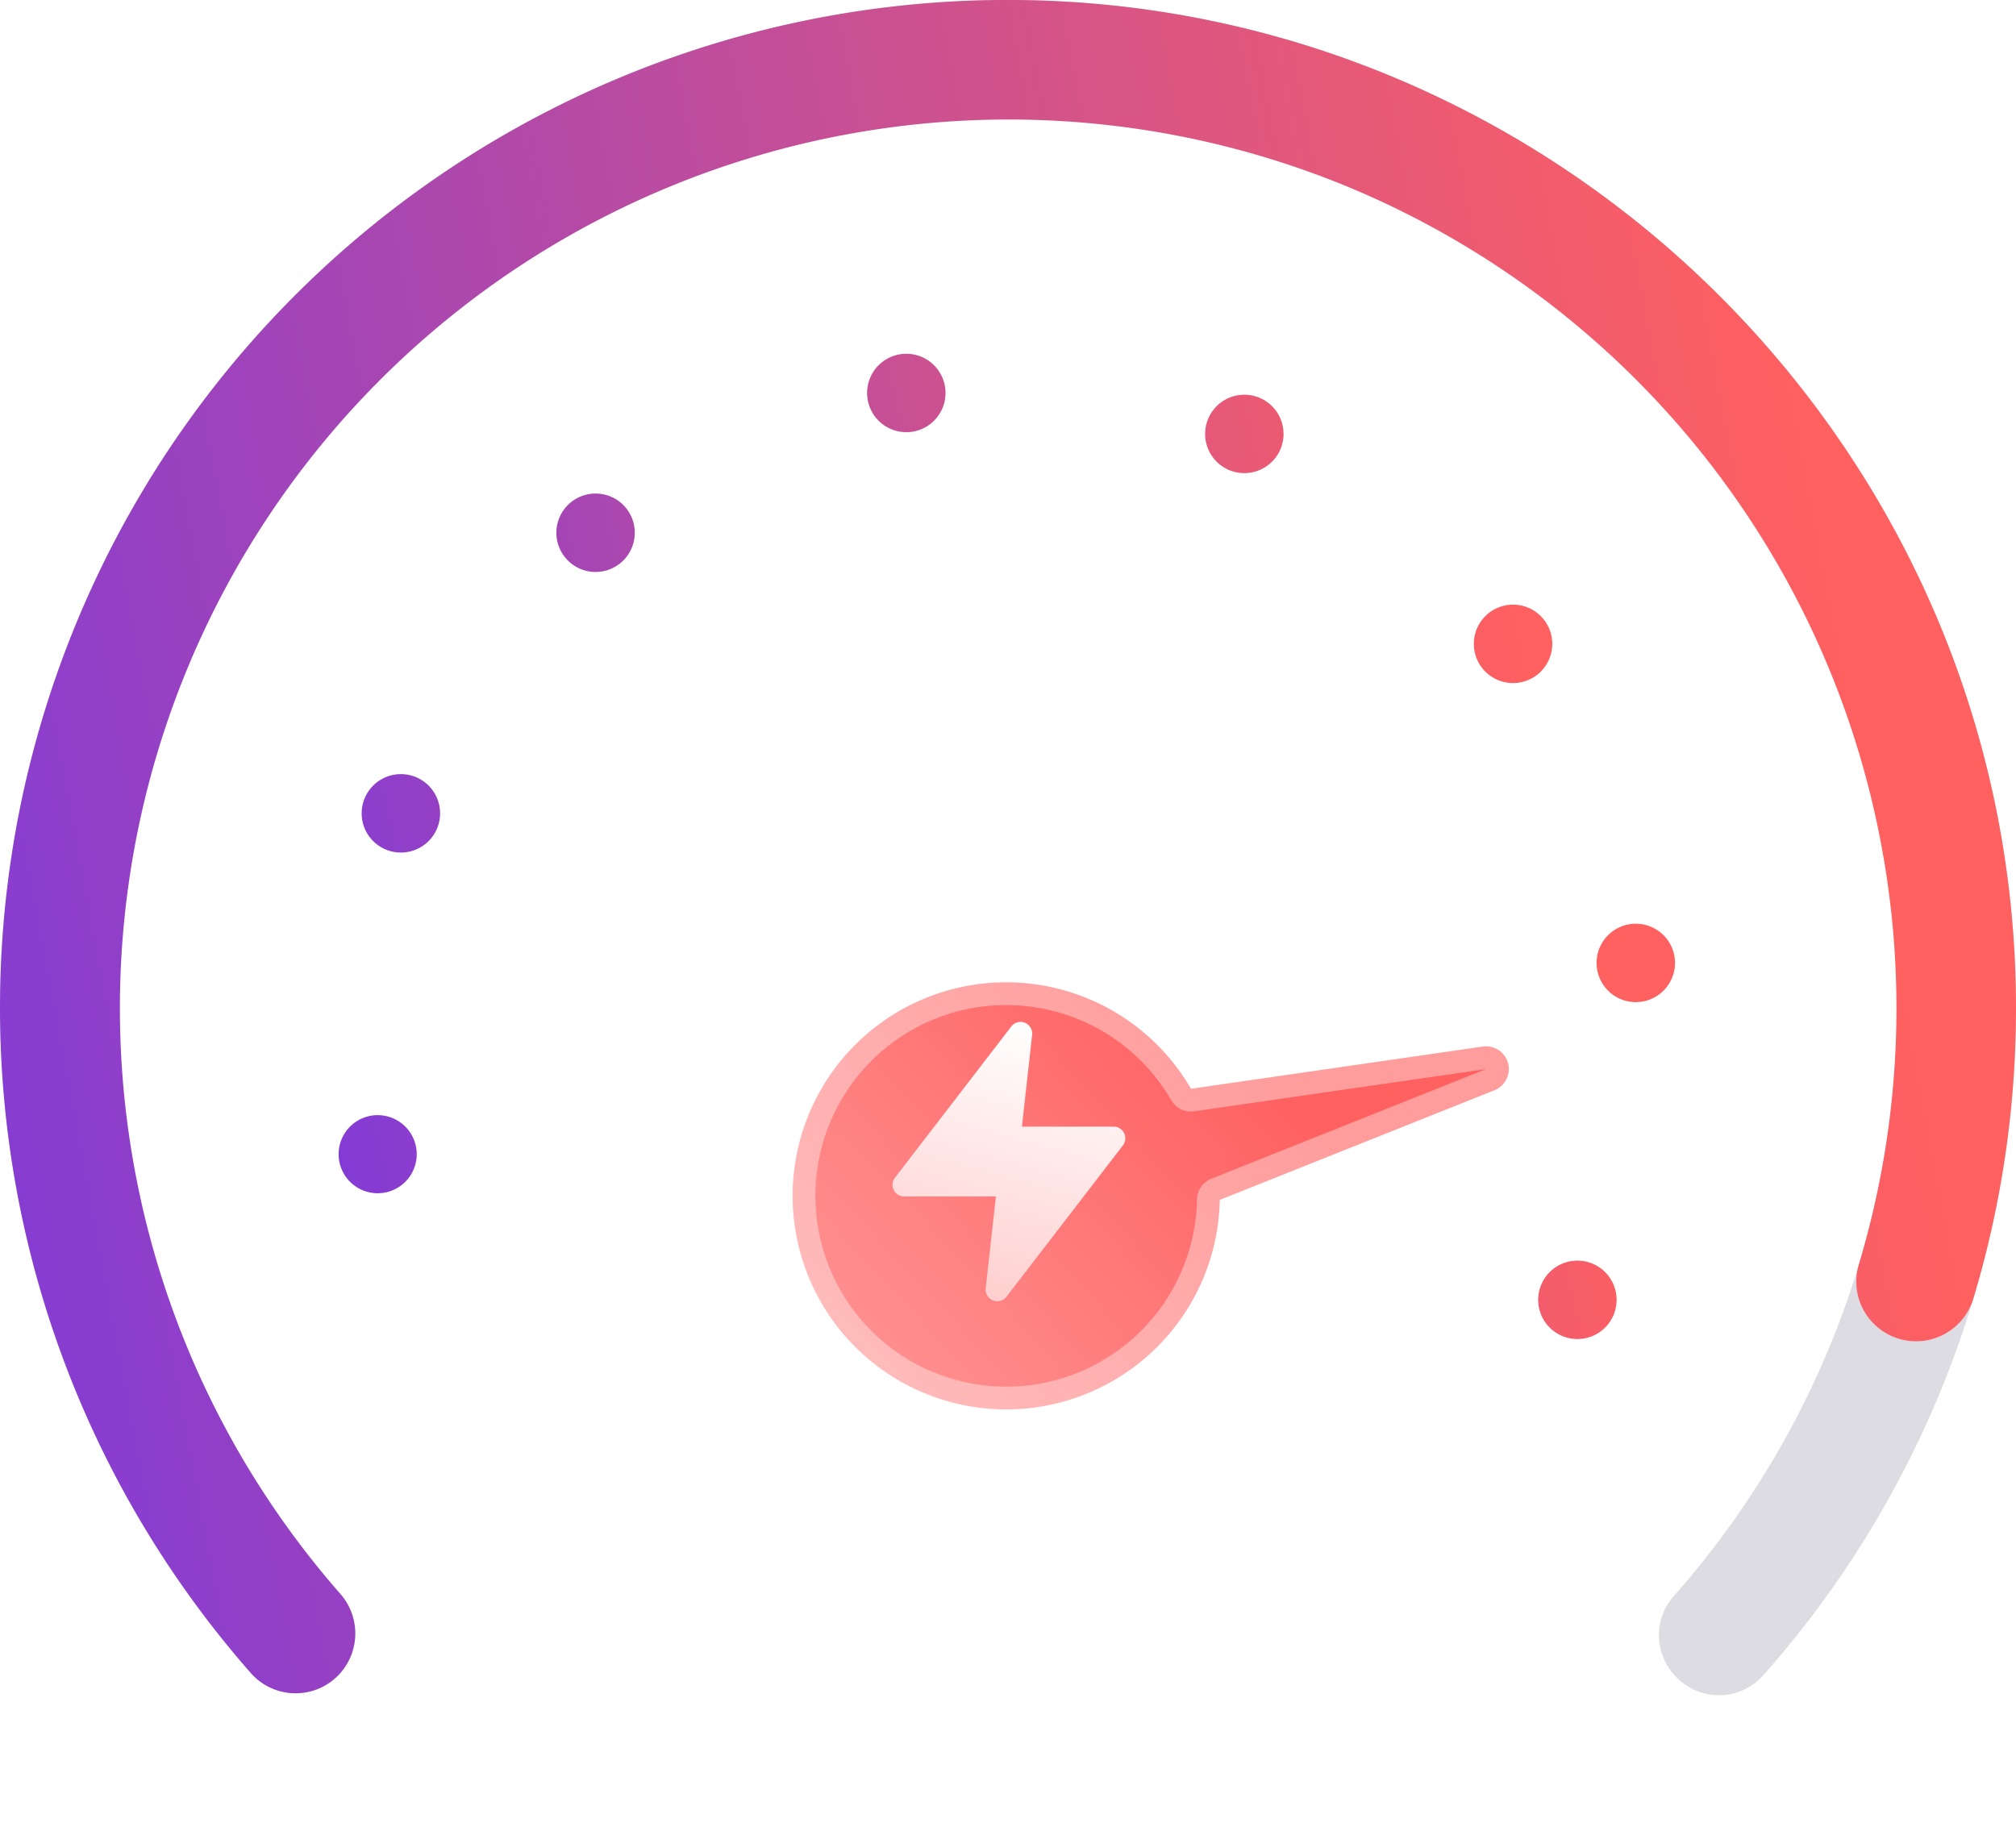
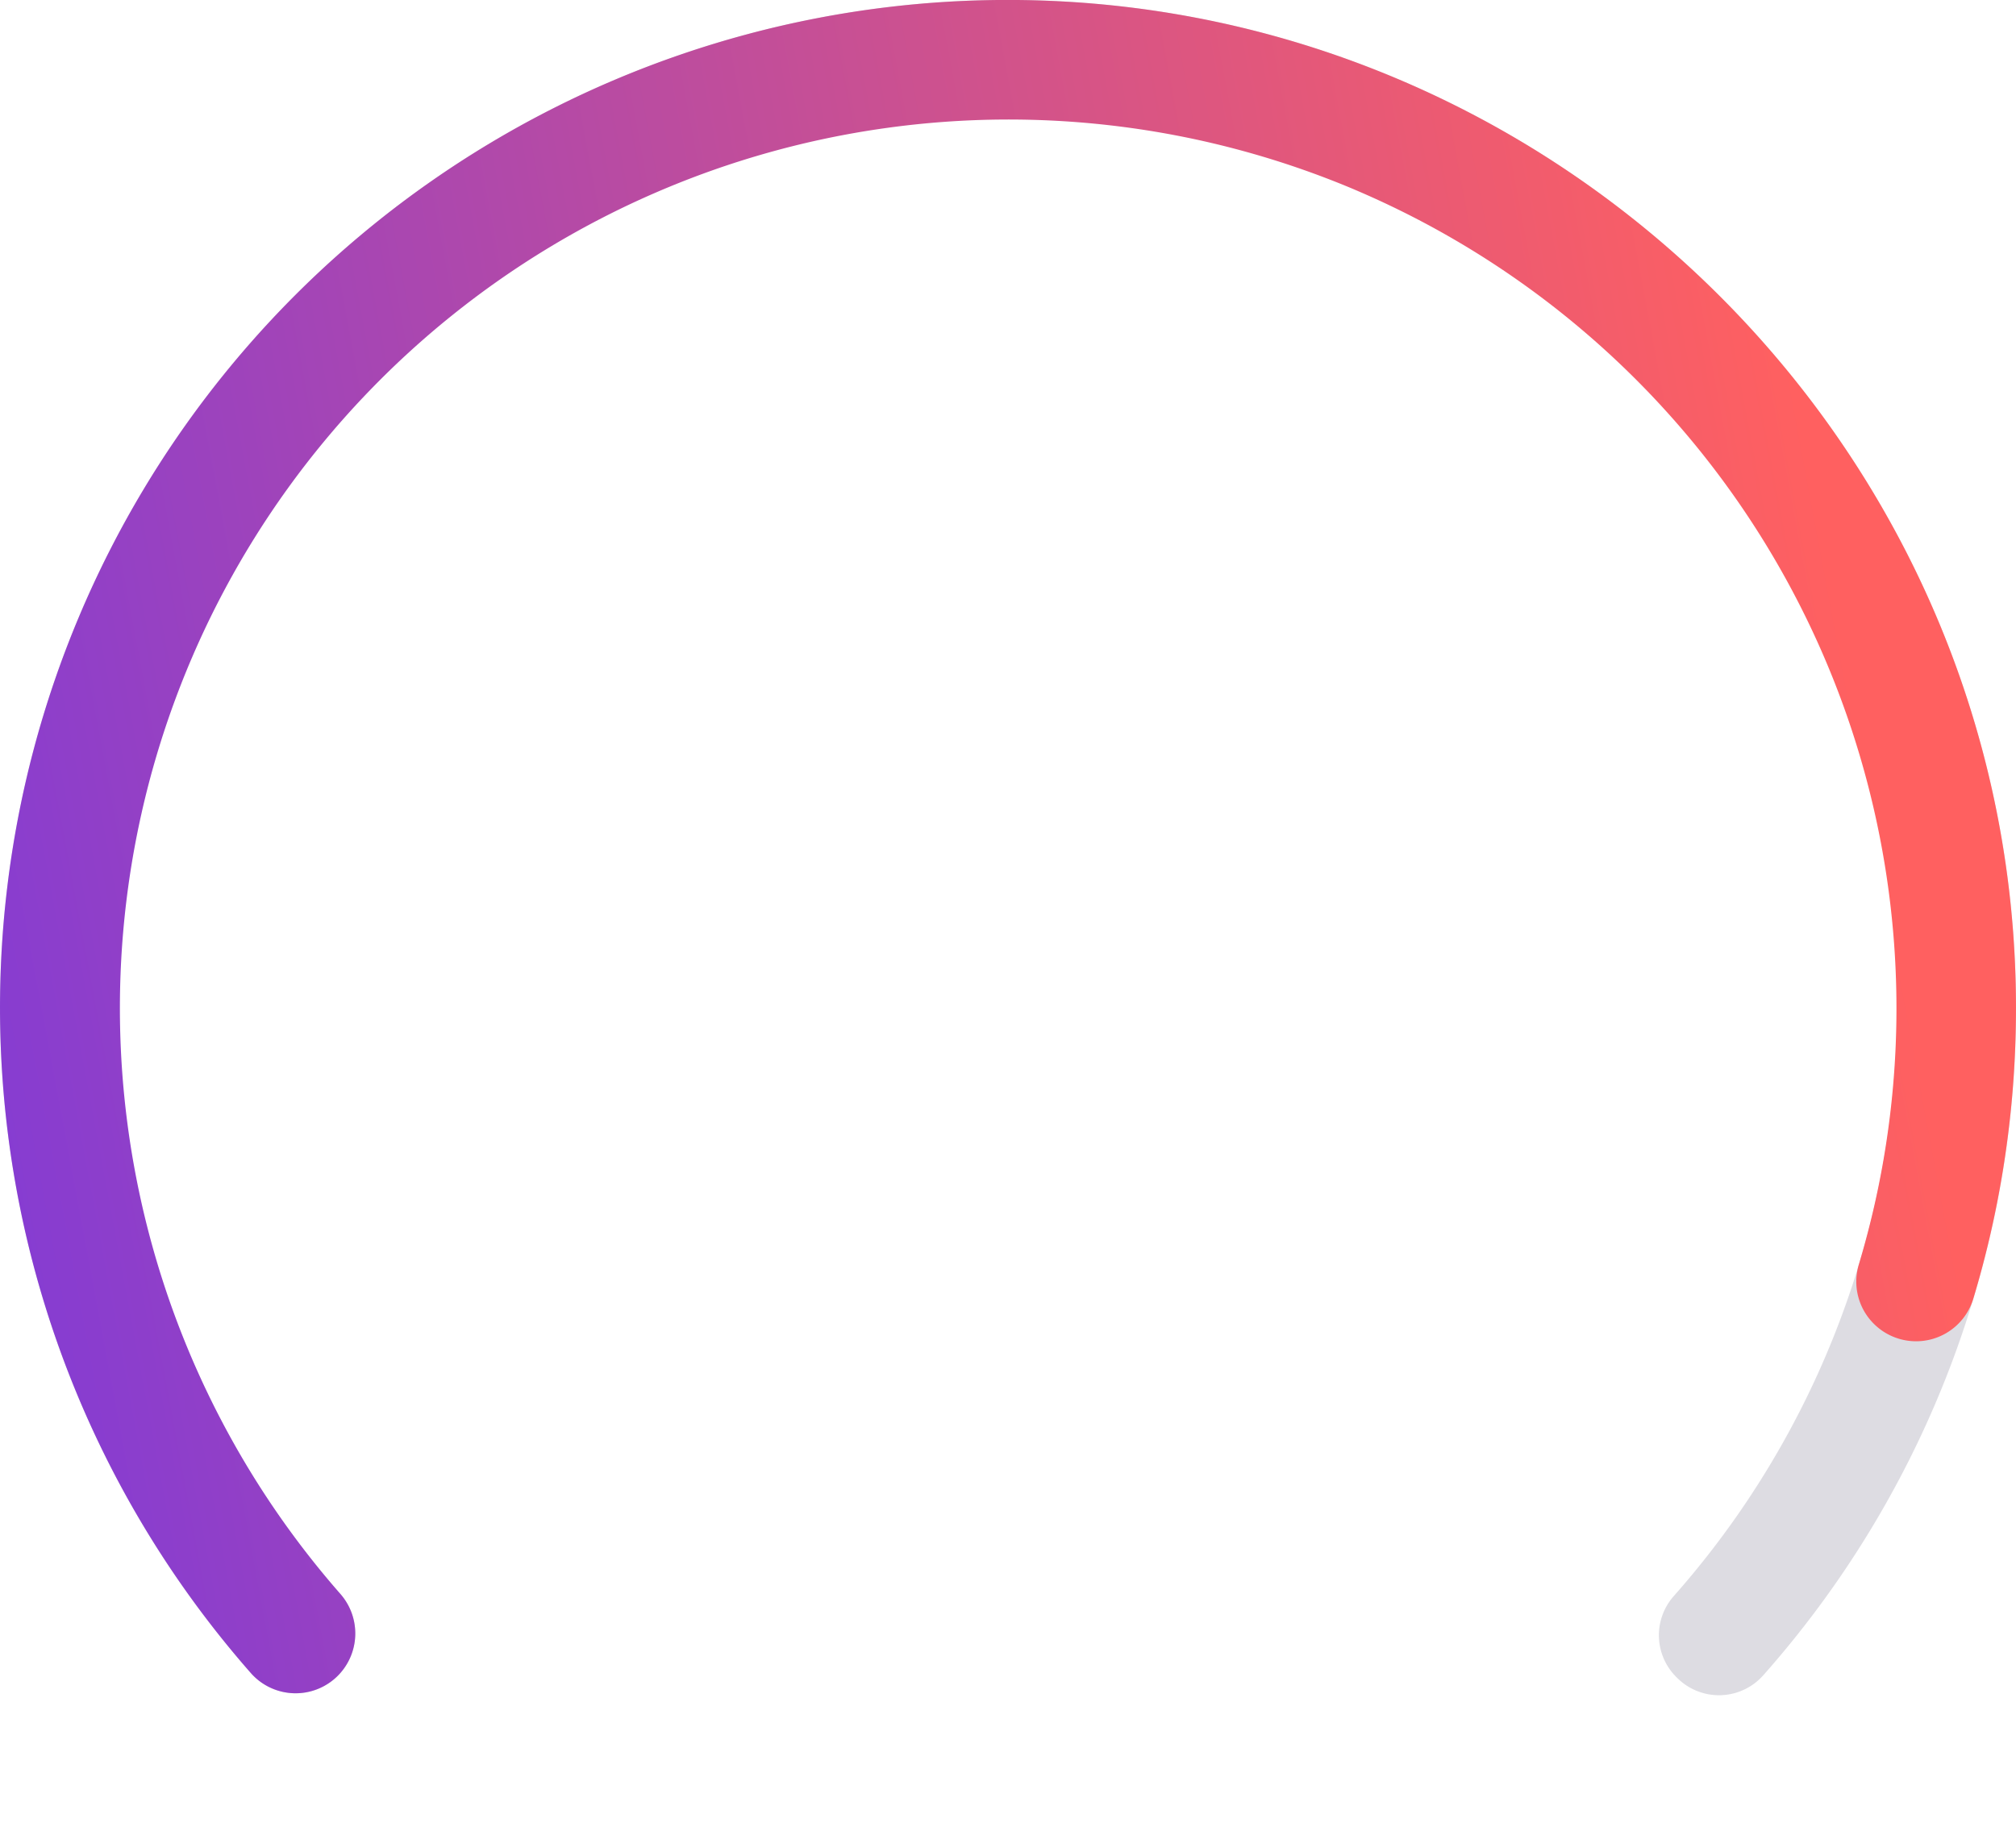
<svg xmlns="http://www.w3.org/2000/svg" width="177.767" height="161.158" viewBox="0 0 177.767 161.158">
  <defs>
    <linearGradient id="linear-gradient" x1="0.961" y1="0.73" x2="-0.081" y2="0.893" gradientUnits="objectBoundingBox">
      <stop offset="0" stop-color="#ff6060" />
      <stop offset="1" stop-color="#7838df" />
    </linearGradient>
    <linearGradient id="linear-gradient-3" x1="0.459" y1="0.289" x2="0.859" y2="1.583" gradientUnits="objectBoundingBox">
      <stop offset="0" stop-color="#ff6060" />
      <stop offset="1" stop-color="#ffb9b9" />
    </linearGradient>
    <filter id="联合_86" x="33.06" y="42.841" width="137.349" height="118.317" filterUnits="userSpaceOnUse">
      <feOffset dy="10.042" input="SourceAlpha" />
      <feGaussianBlur stdDeviation="10.042" result="blur" />
      <feFlood flood-color="red" flood-opacity="0.329" />
      <feComposite operator="in" in2="blur" />
      <feComposite in="SourceGraphic" />
    </filter>
    <linearGradient id="linear-gradient-4" x1="0.586" x2="0.257" y2="1.423" gradientUnits="objectBoundingBox">
      <stop offset="0" stop-color="#fff" />
      <stop offset="1" stop-color="#ffb9b9" />
    </linearGradient>
    <filter id="路径_3106" x="63.704" y="75.129" width="50.525" height="54.633" filterUnits="userSpaceOnUse">
      <feOffset dy="7" input="SourceAlpha" />
      <feGaussianBlur stdDeviation="5" result="blur-2" />
      <feFlood flood-color="red" />
      <feComposite operator="in" in2="blur-2" />
      <feComposite in="SourceGraphic" />
    </filter>
  </defs>
  <g id="组_2491" data-name="组 2491" transform="translate(-310.209 -185.262)">
    <path id="路径_3083" data-name="路径 3083" d="M823.849,425.938a5.213,5.213,0,0,0,7.637-.2A88.521,88.521,0,0,0,853.72,369.7c1.615-51.757-41.615-94.168-93.333-91.593a88.883,88.883,0,0,0-62.255,147.46,5.256,5.256,0,0,0,7.656.218h0a5.283,5.283,0,0,0,.206-7.232,78.392,78.392,0,1,1,117.6.2,5.2,5.2,0,0,0,.154,7.085Z" transform="translate(-365.788 -92.736)" fill="#8e8b9d" opacity="0.3" />
    <path id="路径_3084" data-name="路径 3084" d="M795.374,294.692A78.465,78.465,0,0,1,839.9,389.531a5.241,5.241,0,0,0,1.327,5.214h0a5.269,5.269,0,0,0,8.769-2.2,88.649,88.649,0,0,0,3.723-22.847c1.615-51.757-41.615-94.168-93.333-91.592a88.883,88.883,0,0,0-62.255,147.46,5.257,5.257,0,0,0,7.656.218h0a5.283,5.283,0,0,0,.206-7.232A78.369,78.369,0,0,1,795.373,294.69Z" transform="translate(-365.788 -92.736)" fill="url(#linear-gradient)" />
-     <path id="联合_84" data-name="联合 84" d="M105.775,83.451a3.458,3.458,0,1,1,3.459,3.475,3.458,3.458,0,0,1-3.459-3.475ZM0,70.608a3.444,3.444,0,1,1,3.443,3.46A3.444,3.444,0,0,1,0,70.608ZM110.924,53.737a3.458,3.458,0,1,1,3.459,3.475,3.458,3.458,0,0,1-3.459-3.475ZM2.032,40.546a3.458,3.458,0,1,1,3.46,3.474,3.458,3.458,0,0,1-3.46-3.474ZM100.1,25.6a3.459,3.459,0,1,1,3.458,3.475A3.459,3.459,0,0,1,100.1,25.6ZM19.2,15.8a3.458,3.458,0,1,1,3.459,3.475A3.458,3.458,0,0,1,19.2,15.8ZM76.406,7.084a3.458,3.458,0,1,1,3.458,3.475,3.458,3.458,0,0,1-3.458-3.475ZM46.6,3.475a3.458,3.458,0,1,1,3.459,3.473A3.458,3.458,0,0,1,46.6,3.475Z" transform="translate(340.068 216.43)" fill="url(#linear-gradient)" />
    <g id="组_997" data-name="组 997" transform="translate(-801.238 -2069.181)">
      <g transform="matrix(1, 0, 0, 1, 1111.45, 2254.44)" filter="url(#联合_86)">
-         <path id="联合_86-2" data-name="联合 86" d="M0,29.577A18.84,18.84,0,0,1,13.93,11.388l3.063-25.816A2.008,2.008,0,0,1,18.987-16.2a2.008,2.008,0,0,1,1.994,1.771l3.072,25.9A18.835,18.835,0,1,1,0,29.577Z" transform="translate(112.41 69.58) rotate(75)" stroke="rgba(255,255,255,0.38)" stroke-linecap="round" stroke-linejoin="round" stroke-width="4.017" fill="url(#linear-gradient-3)" />
-       </g>
+         </g>
      <g transform="matrix(1, 0, 0, 1, 1111.45, 2254.44)" filter="url(#路径_3106)">
-         <path id="路径_3106-2" data-name="路径 3106" d="M22.418,9.808a1.025,1.025,0,0,0-.92-.573h-8.09l.9-8.1A1.027,1.027,0,0,0,12.473.4L2.211,13.74a1.028,1.028,0,0,0,.815,1.653h8.089l-.9,8.1a1.026,1.026,0,0,0,1.833.739L22.31,10.892a1.028,1.028,0,0,0,.108-1.084Z" transform="translate(76.7 83.13)" fill="url(#linear-gradient-4)" />
-       </g>
+         </g>
    </g>
  </g>
</svg>